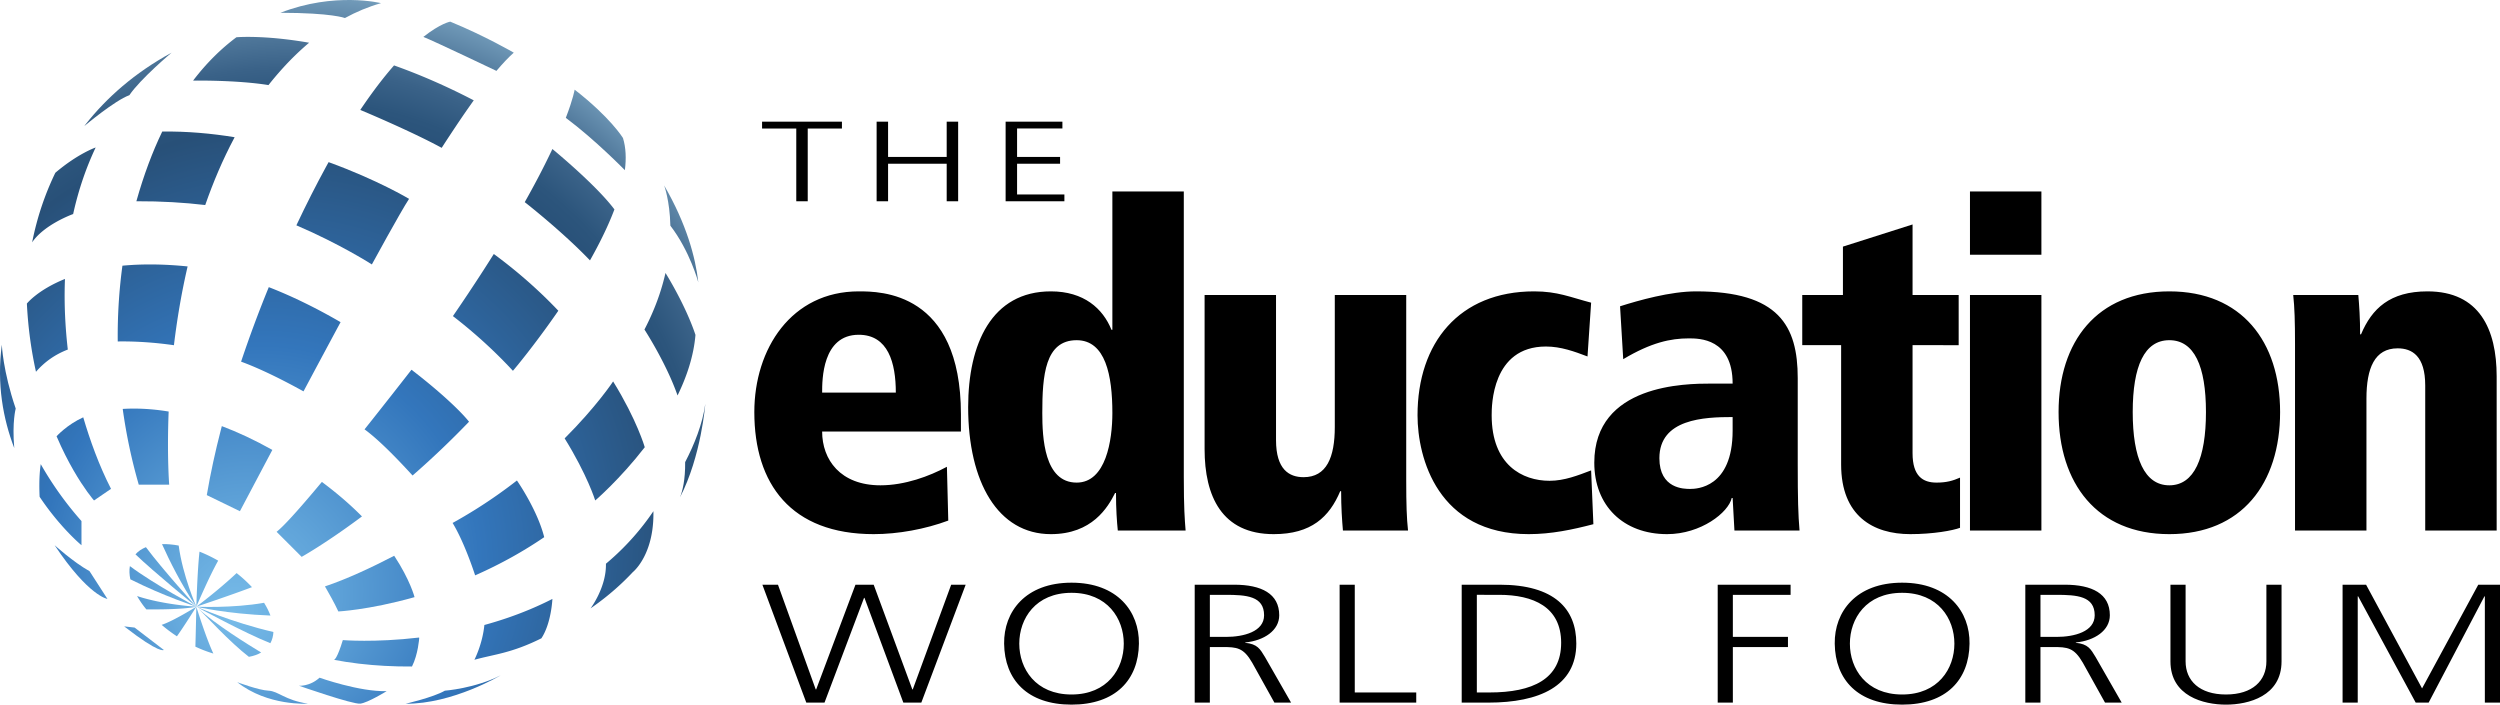
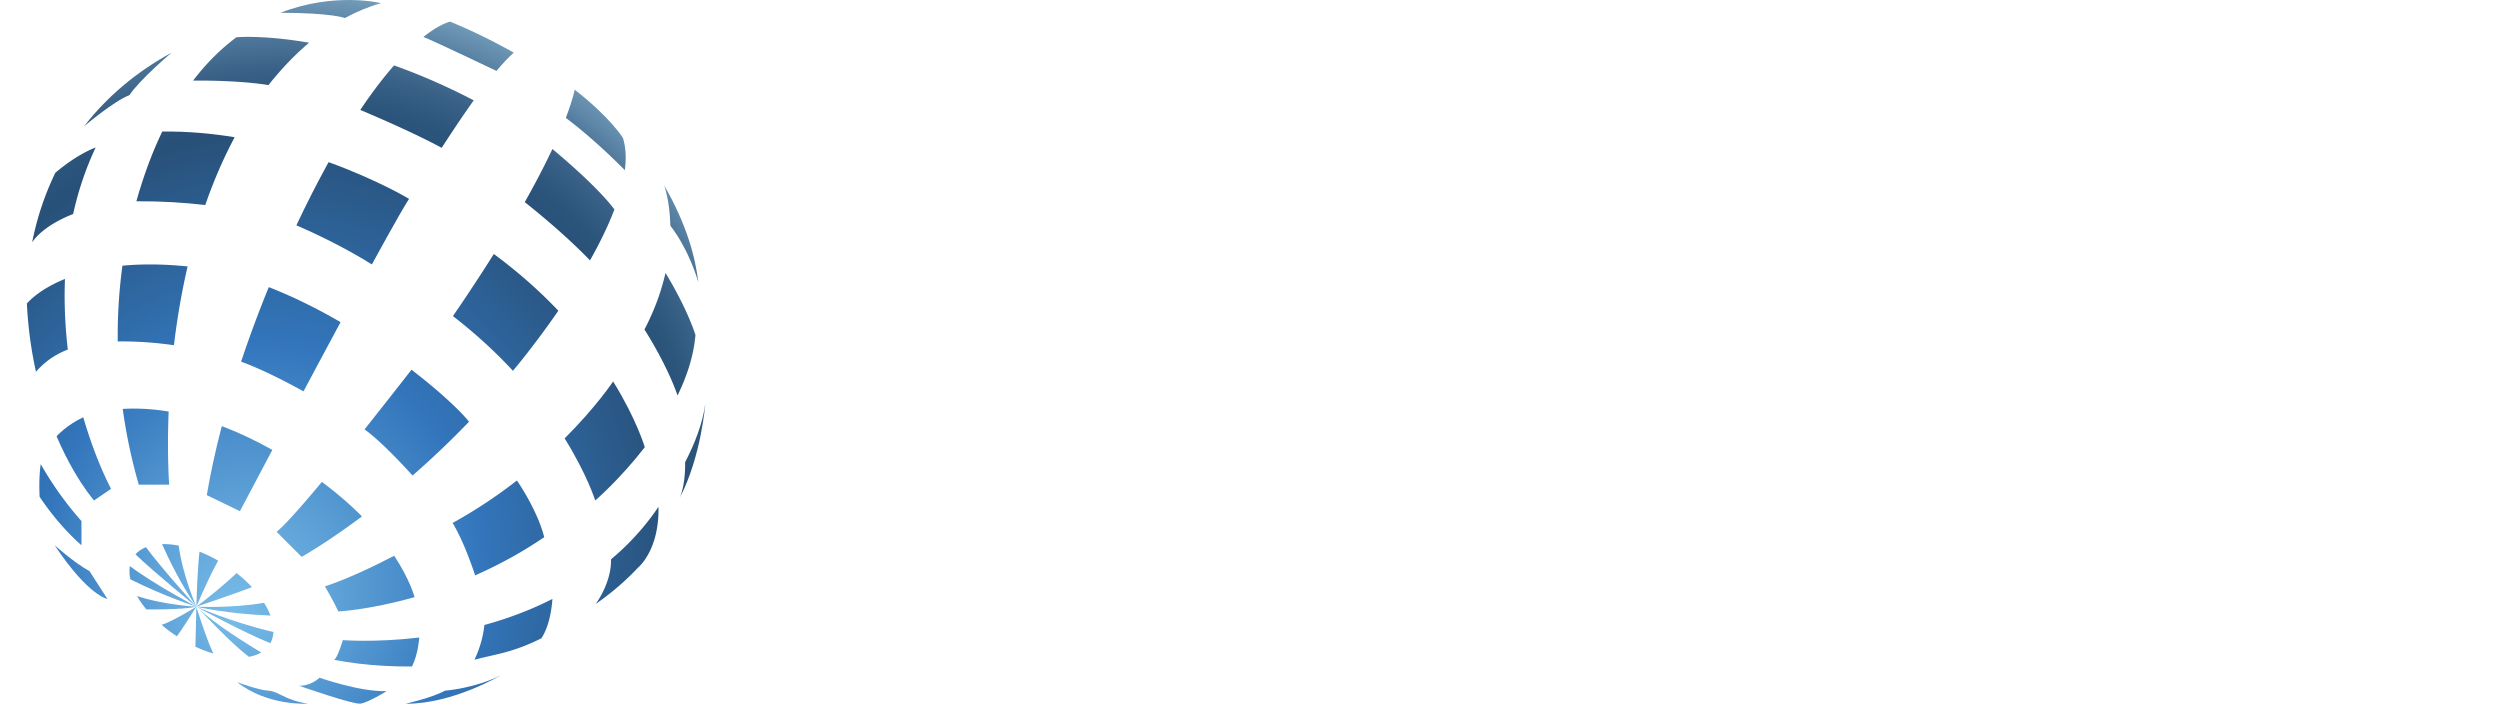
<svg xmlns="http://www.w3.org/2000/svg" width="848.263" height="239.084" xml:space="preserve">
-   <path d="M326.049 146.416h-47.093c0 9.511 6.136 18.254 19.788 18.254 8.283 0 16.566-3.067 22.549-6.289l.461 18.254c-7.823 2.914-17.027 4.602-25.311 4.602-28.072 0-40.496-17.027-40.496-41.417 0-21.476 12.578-40.957 35.434-40.957 7.21 0 34.668 0 34.668 41.724v5.829zm-22.09-13.193c0-10.124-2.607-19.635-12.578-19.635-12.425 0-12.425 15.34-12.425 19.635h25.003zm97.713 28.839c0 10.124.307 14.266.613 17.948h-23.01c-.307-3.068-.613-7.211-.613-12.732h-.307c-2.455 4.908-7.824 13.959-21.783 13.959-17.947 0-28.07-17.64-28.07-43.104 0-21.476 7.977-39.27 28.07-39.27 11.199 0 17.641 5.829 20.556 13.038h.307v-46.94h24.237v97.101zm-36.356 1.688c9.971 0 12.118-14.42 12.118-23.623 0-12.732-2.301-24.697-12.118-24.697-10.738 0-11.658 11.965-11.658 24.697 0 8.283.613 23.623 11.658 23.623zm111.825-.461c0 7.67.153 12.579.613 16.721h-22.089c-.307-3.529-.613-7.977-.613-13.346h-.308c-3.681 8.744-9.816 14.572-22.549 14.572-17.641 0-23.469-12.885-23.469-28.838v-52.309h24.236v49.24c0 9.971 4.448 12.579 9.357 12.579 7.822 0 10.584-6.75 10.584-17.027v-44.792h24.236v63.2zm63.505 14.572c-7.056 1.842-14.266 3.375-21.936 3.375-30.832 0-37.735-25.771-37.735-40.343 0-24.543 14.112-42.03 39.577-42.03 7.977 0 12.271 1.994 19.327 3.835l-1.228 18.254c-4.447-1.688-9.05-3.375-14.111-3.375-18.408 0-18.408 20.249-18.408 23.316 0 16.874 10.432 22.242 19.635 22.242 5.062 0 9.664-1.841 14.112-3.527l.767 18.253zm9.049-73.937c6.289-1.994 17.027-5.062 25.771-5.062 28.072 0 34.515 11.658 34.515 29.452v29.146c0 11.811.153 17.18.613 22.549h-22.089l-.613-11.045h-.308c-1.073 4.908-10.431 12.271-21.936 12.271-14.879 0-24.697-9.664-24.697-24.237 0-26.69 31.141-26.844 39.577-26.844h7.363c0-15.34-11.352-15.34-14.88-15.34-6.136 0-12.731 1.38-22.242 7.056l-1.074-17.946zm38.197 37.582c-9.664 0-24.851.614-24.851 13.959 0 10.431 8.437 10.431 10.431 10.431 2.147 0 14.42-.307 14.42-19.788v-4.602zm23.62-41.417h13.806V83.676l23.623-7.517v23.93h15.646v17.027H648.94v36.662c0 7.823 3.528 9.971 8.13 9.971 3.375 0 5.522-.614 7.977-1.688v17.028c-2.454.92-9.05 2.146-16.873 2.146-12.579 0-23.47-6.137-23.47-23.623v-40.497h-13.192v-17.026zm56.91-35.128h24.236v21.476h-24.236V64.961zm0 35.128h24.236v79.92h-24.236v-79.92zm67.646-1.226c24.544 0 37.583 17.026 37.583 40.957 0 24.236-13.039 41.417-37.583 41.417-24.543 0-37.582-17.18-37.582-41.417 0-23.931 13.039-40.957 37.582-40.957zm0 65.806c8.438 0 12.426-9.204 12.426-24.85s-3.988-24.391-12.426-24.391c-8.437 0-12.425 8.744-12.425 24.391.001 15.646 3.989 24.85 12.425 24.85zm86.822-33.9c0-9.971-4.448-12.578-9.357-12.578-7.823 0-10.584 6.749-10.584 17.026v44.792h-24.237v-63.2c0-7.67-.153-12.579-.613-16.721h22.089c.307 3.528.614 7.977.614 13.346h.307c3.682-8.743 9.817-14.572 22.549-14.572 17.641 0 23.47 12.885 23.47 28.838v52.309H822.89v-49.24zm-552.71-87.17h-11.605v-2.322h27.098v2.322h-11.605v24.698h-3.887V43.599zm27.263-2.322h3.887v11.962h19.887V41.277h3.887v27.021h-3.887V55.561H301.33v12.736h-3.887v-27.02zm43.769 0h19.267v2.322H345.1v9.64h14.59v2.322H345.1v10.414h16.055v2.322h-19.942v-27.02zm-28.599 197.119h-6.108l-13.185-35.533h-.149l-13.409 35.533h-6.183l-14.899-40.004h5.289l12.813 35.533h.149l13.334-35.533h6.183l13.11 35.533h.149l13.036-35.533h4.917l-15.047 40.004zm50.959-40.691c15.645 0 23.02 9.857 22.87 20.689-.149 12.264-7.896 20.689-22.87 20.689-14.973 0-22.72-8.426-22.869-20.689-.148-10.832 7.227-20.689 22.869-20.689zm-17.728 20.69c0 8.482 5.512 17.25 17.729 17.25s17.73-8.768 17.73-17.25-5.514-17.252-17.73-17.252-17.729 8.769-17.729 17.252zm59.524-20.002h13.409c9.237 0 15.271 3.037 15.271 10.373 0 5.158-5.141 8.598-11.547 9.227v.115c4.172.4 5.065 2.121 6.704 4.814l8.864 15.475h-5.66l-7.524-13.525c-2.979-5.158-5.215-5.33-10.132-5.33h-4.246v18.855h-5.14v-40.004zm5.14 17.709h5.438c6.034 0 12.962-1.777 12.962-7.336 0-6.533-6.033-6.936-13.111-6.936h-5.289v14.272zm44.031-17.709h5.14v36.564h20.858v3.439h-25.998v-40.003zm41.42 0h12.888c18.624 0 25.999 8.252 25.999 19.943 0 14.5-12.59 20.061-29.798 20.061h-9.089v-40.004zm5.141 36.564h4.246c14.75 0 24.359-4.584 24.359-16.85 0-12.207-9.461-16.277-21.082-16.277H501.1v33.127zm81.726-36.564h24.731v3.438h-19.592v14.271h18.698v3.439h-18.698v18.855h-5.14v-40.003zm62.577-.688c15.644 0 23.018 9.857 22.869 20.689-.149 12.264-7.896 20.689-22.869 20.689-14.974 0-22.721-8.426-22.87-20.689-.148-10.832 7.226-20.689 22.87-20.689zm-17.729 20.69c0 8.482 5.512 17.25 17.729 17.25 12.217 0 17.729-8.768 17.729-17.25s-5.512-17.252-17.729-17.252c-12.217 0-17.729 8.769-17.729 17.252zm59.525-20.002h13.408c9.237 0 15.271 3.037 15.271 10.373 0 5.158-5.14 8.598-11.547 9.227v.115c4.172.4 5.066 2.121 6.705 4.814l8.864 15.475h-5.661l-7.524-13.525c-2.979-5.158-5.214-5.33-10.131-5.33h-4.246v18.855h-5.14v-40.004zm5.14 17.709h5.438c6.033 0 12.962-1.777 12.962-7.336 0-6.533-6.034-6.936-13.111-6.936h-5.289v14.272zm81.798 8.31c0 11.807-11.248 14.672-18.847 14.672s-18.847-2.865-18.847-14.672v-26.02h5.14v26.02c0 6.533 4.693 11.232 13.707 11.232s13.707-4.699 13.707-11.232v-26.02h5.14v26.02zm20.714-26.019h7.971l18.996 35.189 19.07-35.189h7.375v40.004h-5.141v-36.049h-.148l-18.922 36.049h-4.395l-19.518-36.049h-.148v36.049h-5.141v-40.004z" />
  <radialGradient id="a" cx="65.362" cy="171.86" r="175.553" fx="42.508" fy="210.543" gradientTransform="matrix(.971 0 0 .984 37.521 1.758)" gradientUnits="userSpaceOnUse">
    <stop offset="0" stop-color="#78bce9" />
    <stop offset=".163" stop-color="#61a5da" />
    <stop offset=".436" stop-color="#3376bc" />
    <stop offset=".785" stop-color="#285078" />
    <stop offset=".831" stop-color="#2c557c" />
    <stop offset=".882" stop-color="#3a6288" />
    <stop offset=".936" stop-color="#50789b" />
    <stop offset=".991" stop-color="#6e97b6" />
    <stop offset="1" stop-color="#749dbb" />
  </radialGradient>
  <path fill="url(#a)" d="M91.096 28.869h.002a108.27 108.27 0 0 1 5.016-5.911c2.626-2.875 5.553-5.751 8.771-8.461-15.488-2.702-24.663-1.85-24.674-1.849h-.001c-5.026 3.745-10.004 8.553-14.689 14.701.009 0 14.727-.238 25.575 1.52z" />
  <radialGradient id="b" cx="65.369" cy="171.863" r="175.573" fx="42.511" fy="210.55" gradientTransform="matrix(.971 0 0 .984 37.521 1.758)" gradientUnits="userSpaceOnUse">
    <stop offset="0" stop-color="#78bce9" />
    <stop offset=".163" stop-color="#61a5da" />
    <stop offset=".436" stop-color="#3376bc" />
    <stop offset=".785" stop-color="#285078" />
    <stop offset=".831" stop-color="#2c557c" />
    <stop offset=".882" stop-color="#3a6288" />
    <stop offset=".936" stop-color="#50789b" />
    <stop offset=".991" stop-color="#6e97b6" />
    <stop offset="1" stop-color="#749dbb" />
  </radialGradient>
  <path fill="url(#b)" d="M23.006 118.608a168.919 168.919 0 0 1-.658-7c-.435-5.977-.517-11.628-.303-16.964-9.321 3.78-12.923 8.36-12.923 8.36.417 8.494 1.547 16.209 3.086 23.144 2.995-3.426 6.507-5.883 10.798-7.54z" />
  <radialGradient id="c" cx="65.361" cy="171.863" r="175.56" fx="42.506" fy="210.547" gradientTransform="matrix(.971 0 0 .984 37.521 1.758)" gradientUnits="userSpaceOnUse">
    <stop offset="0" stop-color="#78bce9" />
    <stop offset=".163" stop-color="#61a5da" />
    <stop offset=".436" stop-color="#3376bc" />
    <stop offset=".785" stop-color="#285078" />
    <stop offset=".831" stop-color="#2c557c" />
    <stop offset=".882" stop-color="#3a6288" />
    <stop offset=".936" stop-color="#50789b" />
    <stop offset=".991" stop-color="#6e97b6" />
    <stop offset="1" stop-color="#749dbb" />
  </radialGradient>
  <path fill="url(#c)" d="M15.243 77.815c4.405-3.346 9.575-5.189 9.575-5.189h.002c1.9-8.648 4.597-16.145 7.64-22.584 0 0-5.995 2.048-13.684 8.58a96.348 96.348 0 0 0-6.46 17.488 100.541 100.541 0 0 0-1.411 6.114c1.124-1.673 2.678-3.146 4.338-4.409z" />
  <radialGradient id="d" cx="65.36" cy="171.863" r="175.562" fx="42.504" fy="210.548" gradientTransform="matrix(.971 0 0 .984 37.521 1.758)" gradientUnits="userSpaceOnUse">
    <stop offset="0" stop-color="#78bce9" />
    <stop offset=".163" stop-color="#61a5da" />
    <stop offset=".436" stop-color="#3376bc" />
    <stop offset=".785" stop-color="#285078" />
    <stop offset=".831" stop-color="#2c557c" />
    <stop offset=".882" stop-color="#3a6288" />
    <stop offset=".936" stop-color="#50789b" />
    <stop offset=".991" stop-color="#6e97b6" />
    <stop offset="1" stop-color="#749dbb" />
  </radialGradient>
  <path fill="url(#d)" d="M27.647 184.999V176.8a114.415 114.415 0 0 1-13.824-19.317 36.552 36.552 0 0 0-.283 2.43c-.26 3.019-.218 6.162-.096 8.66a91.322 91.322 0 0 0 5.241 7.073c4.96 6.057 8.962 9.353 8.962 9.353z" />
  <radialGradient id="e" cx="65.356" cy="171.863" r="175.556" fx="42.501" fy="210.547" gradientTransform="matrix(.971 0 0 .984 37.521 1.758)" gradientUnits="userSpaceOnUse">
    <stop offset="0" stop-color="#78bce9" />
    <stop offset=".163" stop-color="#61a5da" />
    <stop offset=".436" stop-color="#3376bc" />
    <stop offset=".785" stop-color="#285078" />
    <stop offset=".831" stop-color="#2c557c" />
    <stop offset=".882" stop-color="#3a6288" />
    <stop offset=".936" stop-color="#50789b" />
    <stop offset=".991" stop-color="#6e97b6" />
    <stop offset="1" stop-color="#749dbb" />
  </radialGradient>
-   <path fill="url(#e)" d="M4.836 152.033c-.762-8.885.494-13.398.494-13.398-4.356-12.763-4.71-21.66-4.71-21.66-1.767 13.344.433 25.166 4.216 35.058z" />
  <radialGradient id="f" cx="65.363" cy="171.864" r="175.565" fx="42.507" fy="210.549" gradientTransform="matrix(.971 0 0 .984 37.521 1.758)" gradientUnits="userSpaceOnUse">
    <stop offset="0" stop-color="#78bce9" />
    <stop offset=".163" stop-color="#61a5da" />
    <stop offset=".436" stop-color="#3376bc" />
    <stop offset=".785" stop-color="#285078" />
    <stop offset=".831" stop-color="#2c557c" />
    <stop offset=".882" stop-color="#3a6288" />
    <stop offset=".936" stop-color="#50789b" />
    <stop offset=".991" stop-color="#6e97b6" />
    <stop offset="1" stop-color="#749dbb" />
  </radialGradient>
  <path fill="url(#f)" d="M18.537 184.999c11.54 17.31 17.917 18.221 17.917 18.221l-6.073-9.414c-5.466-3.036-11.844-8.807-11.844-8.807z" />
  <radialGradient id="g" cx="65.361" cy="171.858" r="175.554" fx="42.507" fy="210.541" gradientTransform="matrix(.971 0 0 .984 37.521 1.758)" gradientUnits="userSpaceOnUse">
    <stop offset="0" stop-color="#78bce9" />
    <stop offset=".163" stop-color="#61a5da" />
    <stop offset=".436" stop-color="#3376bc" />
    <stop offset=".785" stop-color="#285078" />
    <stop offset=".831" stop-color="#2c557c" />
    <stop offset=".882" stop-color="#3a6288" />
    <stop offset=".936" stop-color="#50789b" />
    <stop offset=".991" stop-color="#6e97b6" />
    <stop offset="1" stop-color="#749dbb" />
  </radialGradient>
  <path fill="url(#g)" d="M168.44 24.051c2.065-2.443 4.05-4.559 5.887-6.18 0 0-9.718-5.669-21.562-10.528 0 0-3.271.554-9.113 5.176 3.845 1.53 24.787 11.531 24.788 11.532z" />
  <radialGradient id="h" cx="65.364" cy="171.869" r="175.562" fx="42.508" fy="210.554" gradientTransform="matrix(.971 0 0 .984 37.521 1.758)" gradientUnits="userSpaceOnUse">
    <stop offset="0" stop-color="#78bce9" />
    <stop offset=".163" stop-color="#61a5da" />
    <stop offset=".436" stop-color="#3376bc" />
    <stop offset=".785" stop-color="#285078" />
    <stop offset=".831" stop-color="#2c557c" />
    <stop offset=".882" stop-color="#3a6288" />
    <stop offset=".936" stop-color="#50789b" />
    <stop offset=".991" stop-color="#6e97b6" />
    <stop offset="1" stop-color="#749dbb" />
  </radialGradient>
  <path fill="url(#h)" d="M212.021 57.748c.506-3.979.361-7.677-.644-10.926 0 0-4.252-6.985-16.399-16.399 0 0-.463 2.983-2.993 9.566 9.994 7.435 20.021 17.743 20.036 17.759z" />
  <radialGradient id="i" cx="65.361" cy="171.866" r="175.561" fx="42.505" fy="210.551" gradientTransform="matrix(.971 0 0 .984 37.521 1.758)" gradientUnits="userSpaceOnUse">
    <stop offset="0" stop-color="#78bce9" />
    <stop offset=".163" stop-color="#61a5da" />
    <stop offset=".436" stop-color="#3376bc" />
    <stop offset=".785" stop-color="#285078" />
    <stop offset=".831" stop-color="#2c557c" />
    <stop offset=".882" stop-color="#3a6288" />
    <stop offset=".936" stop-color="#50789b" />
    <stop offset=".991" stop-color="#6e97b6" />
    <stop offset="1" stop-color="#749dbb" />
  </radialGradient>
  <path fill="url(#i)" d="M164.35 212.062c-.629 6.505-3.385 11.809-3.385 11.809 6.669-1.875 12.481-2.179 22.734-7.288v.001-.001c3.399-5.162 3.732-13.362 3.732-13.362v-.002c-4.853 2.481-9.788 4.539-14.685 6.24a131.886 131.886 0 0 1-8.396 2.603z" />
  <radialGradient id="j" cx="65.361" cy="171.862" r="175.56" fx="42.506" fy="210.547" gradientTransform="matrix(.971 0 0 .984 37.521 1.758)" gradientUnits="userSpaceOnUse">
    <stop offset="0" stop-color="#78bce9" />
    <stop offset=".163" stop-color="#61a5da" />
    <stop offset=".436" stop-color="#3376bc" />
    <stop offset=".785" stop-color="#285078" />
    <stop offset=".831" stop-color="#2c557c" />
    <stop offset=".882" stop-color="#3a6288" />
    <stop offset=".936" stop-color="#50789b" />
    <stop offset=".991" stop-color="#6e97b6" />
    <stop offset="1" stop-color="#749dbb" />
  </radialGradient>
  <path fill="url(#j)" d="M108.427 229.944c-3.34 3.037-6.984 2.732-6.984 2.732s18.222 6.378 20.803 6.074c2.581-.303 8.959-4.251 8.959-4.251-9.112.305-22.778-4.555-22.778-4.555z" />
  <radialGradient id="k" cx="65.362" cy="171.865" r="175.55" fx="42.508" fy="210.547" gradientTransform="matrix(.971 0 0 .984 37.521 1.758)" gradientUnits="userSpaceOnUse">
    <stop offset="0" stop-color="#78bce9" />
    <stop offset=".163" stop-color="#61a5da" />
    <stop offset=".436" stop-color="#3376bc" />
    <stop offset=".785" stop-color="#285078" />
    <stop offset=".831" stop-color="#2c557c" />
    <stop offset=".882" stop-color="#3a6288" />
    <stop offset=".936" stop-color="#50789b" />
    <stop offset=".991" stop-color="#6e97b6" />
    <stop offset="1" stop-color="#749dbb" />
  </radialGradient>
  <path fill="url(#k)" d="M80.489 231.463c10.324 8.199 23.99 7.299 23.99 7.299-7.896-1.204-10.021-4.262-13.361-4.409-3.341-.146-10.629-2.89-10.629-2.89z" />
  <radialGradient id="l" cx="65.362" cy="171.864" r="175.559" fx="42.507" fy="210.548" gradientTransform="matrix(.971 0 0 .984 37.521 1.758)" gradientUnits="userSpaceOnUse">
    <stop offset="0" stop-color="#78bce9" />
    <stop offset=".163" stop-color="#61a5da" />
    <stop offset=".436" stop-color="#3376bc" />
    <stop offset=".785" stop-color="#285078" />
    <stop offset=".831" stop-color="#2c557c" />
    <stop offset=".882" stop-color="#3a6288" />
    <stop offset=".936" stop-color="#50789b" />
    <stop offset=".991" stop-color="#6e97b6" />
    <stop offset="1" stop-color="#749dbb" />
  </radialGradient>
  <path fill="url(#l)" d="M137.581 238.791c16.154.077 32.292-9.656 32.292-9.656-8.705 4.454-18.93 5.218-18.93 5.218-3.947 2.284-13.362 4.438-13.362 4.438z" />
  <radialGradient id="m" cx="65.358" cy="171.858" r="175.563" fx="42.502" fy="210.543" gradientTransform="matrix(.971 0 0 .984 37.521 1.758)" gradientUnits="userSpaceOnUse">
    <stop offset="0" stop-color="#78bce9" />
    <stop offset=".163" stop-color="#61a5da" />
    <stop offset=".436" stop-color="#3376bc" />
    <stop offset=".785" stop-color="#285078" />
    <stop offset=".831" stop-color="#2c557c" />
    <stop offset=".882" stop-color="#3a6288" />
    <stop offset=".936" stop-color="#50789b" />
    <stop offset=".991" stop-color="#6e97b6" />
    <stop offset="1" stop-color="#749dbb" />
  </radialGradient>
-   <path fill="url(#m)" d="M42.124 212.532c12.248 9.517 13.463 7.998 13.463 7.998l-9.921-7.593-3.542-.405z" />
  <radialGradient id="n" cx="65.268" cy="171.935" r="175.233" fx="42.455" fy="210.548" gradientTransform="matrix(.971 0 0 .984 37.521 1.758)" gradientUnits="userSpaceOnUse">
    <stop offset="0" stop-color="#78bce9" />
    <stop offset=".163" stop-color="#61a5da" />
    <stop offset=".436" stop-color="#3376bc" />
    <stop offset=".785" stop-color="#285078" />
    <stop offset=".831" stop-color="#2c557c" />
    <stop offset=".882" stop-color="#3a6288" />
    <stop offset=".936" stop-color="#50789b" />
    <stop offset=".991" stop-color="#6e97b6" />
    <stop offset="1" stop-color="#749dbb" />
  </radialGradient>
  <path fill="url(#n)" d="m58.984 215.786.076-.047-.012-.008-.064.055z" />
  <radialGradient id="o" cx="65.363" cy="171.861" r="175.562" fx="42.507" fy="210.546" gradientTransform="matrix(.971 0 0 .984 37.521 1.758)" gradientUnits="userSpaceOnUse">
    <stop offset="0" stop-color="#78bce9" />
    <stop offset=".163" stop-color="#61a5da" />
    <stop offset=".436" stop-color="#3376bc" />
    <stop offset=".785" stop-color="#285078" />
    <stop offset=".831" stop-color="#2c557c" />
    <stop offset=".882" stop-color="#3a6288" />
    <stop offset=".936" stop-color="#50789b" />
    <stop offset=".991" stop-color="#6e97b6" />
    <stop offset="1" stop-color="#749dbb" />
  </radialGradient>
  <path fill="url(#o)" d="M114.805 207.472s2.447-.126 6.671-.732c4.581-.658 11.256-1.882 19.183-4.127 0 0-1.457-5.77-6.906-14.038-7.483 3.88-16.03 7.903-23.502 10.395 0 0 1.021 1.735 2.173 3.843.836 1.528 1.742 3.253 2.381 4.659z" />
  <radialGradient id="p" cx="65.362" cy="171.862" r="175.559" fx="42.507" fy="210.546" gradientTransform="matrix(.971 0 0 .984 37.521 1.758)" gradientUnits="userSpaceOnUse">
    <stop offset="0" stop-color="#78bce9" />
    <stop offset=".163" stop-color="#61a5da" />
    <stop offset=".436" stop-color="#3376bc" />
    <stop offset=".785" stop-color="#285078" />
    <stop offset=".831" stop-color="#2c557c" />
    <stop offset=".882" stop-color="#3a6288" />
    <stop offset=".936" stop-color="#50789b" />
    <stop offset=".991" stop-color="#6e97b6" />
    <stop offset="1" stop-color="#749dbb" />
  </radialGradient>
  <path fill="url(#p)" d="m142.237 216.575-.028-.254c-15.132 1.776-25.886.868-25.886.868-.238.783-.46 1.471-.669 2.081-1.571 4.606-2.297 4.611-2.362 4.602 5.481 1.075 11.372 1.74 17.165 2.058 3.167.174 6.305.244 9.331.219 2.08-4.094 2.449-9.574 2.449-9.574z" />
  <radialGradient id="q" cx="65.365" cy="171.863" r="175.574" fx="42.507" fy="210.551" gradientTransform="matrix(.971 0 0 .984 37.521 1.758)" gradientUnits="userSpaceOnUse">
    <stop offset="0" stop-color="#78bce9" />
    <stop offset=".163" stop-color="#61a5da" />
    <stop offset=".436" stop-color="#3376bc" />
    <stop offset=".785" stop-color="#285078" />
    <stop offset=".831" stop-color="#2c557c" />
    <stop offset=".882" stop-color="#3a6288" />
    <stop offset=".936" stop-color="#50789b" />
    <stop offset=".991" stop-color="#6e97b6" />
    <stop offset="1" stop-color="#749dbb" />
  </radialGradient>
  <path fill="url(#q)" d="M57.408 164.449s-.778-9.812-.179-24.81c-6.156-1.014-11.378-1.145-15.588-.887a182.485 182.485 0 0 0 5.442 25.697h10.325z" />
  <radialGradient id="r" cx="65.363" cy="171.862" r="175.569" fx="42.507" fy="210.548" gradientTransform="matrix(.971 0 0 .984 37.521 1.758)" gradientUnits="userSpaceOnUse">
    <stop offset="0" stop-color="#78bce9" />
    <stop offset=".163" stop-color="#61a5da" />
    <stop offset=".436" stop-color="#3376bc" />
    <stop offset=".785" stop-color="#285078" />
    <stop offset=".831" stop-color="#2c557c" />
    <stop offset=".882" stop-color="#3a6288" />
    <stop offset=".936" stop-color="#50789b" />
    <stop offset=".991" stop-color="#6e97b6" />
    <stop offset="1" stop-color="#749dbb" />
  </radialGradient>
  <path fill="url(#r)" d="M19.193 148.029c3.904 9.14 7.991 15.472 10.444 18.867 1.39 1.925 2.262 2.918 2.262 2.918l1.732-1.186 4.038-2.762c-4.073-7.913-7.164-16.581-9.429-24.268-5.564 2.533-9.039 6.423-9.047 6.431z" />
  <radialGradient id="s" cx="65.362" cy="171.863" r="175.561" fx="42.507" fy="210.548" gradientTransform="matrix(.971 0 0 .984 37.521 1.758)" gradientUnits="userSpaceOnUse">
    <stop offset="0" stop-color="#78bce9" />
    <stop offset=".163" stop-color="#61a5da" />
    <stop offset=".436" stop-color="#3376bc" />
    <stop offset=".785" stop-color="#285078" />
    <stop offset=".831" stop-color="#2c557c" />
    <stop offset=".882" stop-color="#3a6288" />
    <stop offset=".936" stop-color="#50789b" />
    <stop offset=".991" stop-color="#6e97b6" />
    <stop offset="1" stop-color="#749dbb" />
  </radialGradient>
  <path fill="url(#s)" d="M90.622 156.027c.576-1.088 1.175-2.213 1.789-3.371-6.102-3.422-11.827-6.061-17.146-8.072-.108.413-.215.828-.321 1.242-1.858 7.202-3.503 14.648-4.78 22.166l11.237 5.467c-.001 0 3.693-7.005 9.221-17.432z" />
  <radialGradient id="t" cx="65.362" cy="171.864" r="175.557" fx="42.507" fy="210.548" gradientTransform="matrix(.971 0 0 .984 37.521 1.758)" gradientUnits="userSpaceOnUse">
    <stop offset="0" stop-color="#78bce9" />
    <stop offset=".163" stop-color="#61a5da" />
    <stop offset=".436" stop-color="#3376bc" />
    <stop offset=".785" stop-color="#285078" />
    <stop offset=".831" stop-color="#2c557c" />
    <stop offset=".882" stop-color="#3a6288" />
    <stop offset=".936" stop-color="#50789b" />
    <stop offset=".991" stop-color="#6e97b6" />
    <stop offset="1" stop-color="#749dbb" />
  </radialGradient>
  <path fill="url(#t)" d="M121.562 176.157c.414-.305.83-.614 1.254-.931-3.646-3.679-8.107-7.623-13.606-11.709a576.062 576.062 0 0 1-2.495 2.98c-5.796 6.874-10.514 12.109-12.864 13.946l8.504 8.503c-.001 0 7.646-4.248 19.207-12.789z" />
  <radialGradient id="u" cx="65.364" cy="171.864" r="175.563" fx="42.508" fy="210.549" gradientTransform="matrix(.971 0 0 .984 37.521 1.758)" gradientUnits="userSpaceOnUse">
    <stop offset="0" stop-color="#78bce9" />
    <stop offset=".163" stop-color="#61a5da" />
    <stop offset=".436" stop-color="#3376bc" />
    <stop offset=".785" stop-color="#285078" />
    <stop offset=".831" stop-color="#2c557c" />
    <stop offset=".882" stop-color="#3a6288" />
    <stop offset=".936" stop-color="#50789b" />
    <stop offset=".991" stop-color="#6e97b6" />
    <stop offset="1" stop-color="#749dbb" />
  </radialGradient>
  <path fill="url(#u)" d="M59.017 117.135a264.477 264.477 0 0 1 1.836-12.731c.776-4.573 1.704-9.26 2.805-14.003h-.003c-8.526-.867-15.852-.838-22.116-.249a175.146 175.146 0 0 0-1.168 11.385c-.31 4.43-.475 9.221-.421 14.323 6.001-.092 12.505.332 19.067 1.275z" />
  <radialGradient id="v" cx="65.361" cy="171.86" r="175.552" fx="42.507" fy="210.543" gradientTransform="matrix(.971 0 0 .984 37.521 1.758)" gradientUnits="userSpaceOnUse">
    <stop offset="0" stop-color="#78bce9" />
    <stop offset=".163" stop-color="#61a5da" />
    <stop offset=".436" stop-color="#3376bc" />
    <stop offset=".785" stop-color="#285078" />
    <stop offset=".831" stop-color="#2c557c" />
    <stop offset=".882" stop-color="#3a6288" />
    <stop offset=".936" stop-color="#50789b" />
    <stop offset=".991" stop-color="#6e97b6" />
    <stop offset="1" stop-color="#749dbb" />
  </radialGradient>
  <path fill="url(#v)" d="M79.605 46.56c-7.826-1.285-16.084-2.035-24.554-1.927-3.283 6.817-6.251 14.651-8.778 23.649 8.517-.031 16.293.451 23.364 1.286 2.688-7.727 5.928-15.388 9.84-22.746l.128-.262z" />
  <radialGradient id="w" cx="65.361" cy="171.862" r="175.557" fx="42.506" fy="210.546" gradientTransform="matrix(.971 0 0 .984 37.521 1.758)" gradientUnits="userSpaceOnUse">
    <stop offset="0" stop-color="#78bce9" />
    <stop offset=".163" stop-color="#61a5da" />
    <stop offset=".436" stop-color="#3376bc" />
    <stop offset=".785" stop-color="#285078" />
    <stop offset=".831" stop-color="#2c557c" />
    <stop offset=".882" stop-color="#3a6288" />
    <stop offset=".936" stop-color="#50789b" />
    <stop offset=".991" stop-color="#6e97b6" />
    <stop offset="1" stop-color="#749dbb" />
  </radialGradient>
  <path fill="url(#w)" d="M135.561 72.869c1.408-2.447 2.513-4.298 3.235-5.396 0 0-10.686-6.423-27.3-12.459-.297.538-.598 1.083-.897 1.633-3.213 5.876-6.564 12.451-10.038 19.805 14.999 6.43 25.611 13.273 25.613 13.275 3.741-6.842 7-12.709 9.387-16.858z" />
  <radialGradient id="x" cx="65.362" cy="171.862" r="175.565" fx="42.506" fy="210.548" gradientTransform="matrix(.971 0 0 .984 37.521 1.758)" gradientUnits="userSpaceOnUse">
    <stop offset="0" stop-color="#78bce9" />
    <stop offset=".163" stop-color="#61a5da" />
    <stop offset=".436" stop-color="#3376bc" />
    <stop offset=".785" stop-color="#285078" />
    <stop offset=".831" stop-color="#2c557c" />
    <stop offset=".882" stop-color="#3a6288" />
    <stop offset=".936" stop-color="#50789b" />
    <stop offset=".991" stop-color="#6e97b6" />
    <stop offset="1" stop-color="#749dbb" />
  </radialGradient>
  <path fill="url(#x)" d="M218.771 151.743c-.001-.004-2.65-9.245-10.735-22.318-.009.014-5.572 8.45-16.45 19.318 7.684 12.39 10.378 21.071 10.378 21.071s8.358-7.154 16.807-18.071z" />
  <radialGradient id="y" cx="65.359" cy="171.863" r="175.568" fx="42.502" fy="210.549" gradientTransform="matrix(.971 0 0 .984 37.521 1.758)" gradientUnits="userSpaceOnUse">
    <stop offset="0" stop-color="#78bce9" />
    <stop offset=".163" stop-color="#61a5da" />
    <stop offset=".436" stop-color="#3376bc" />
    <stop offset=".785" stop-color="#285078" />
    <stop offset=".831" stop-color="#2c557c" />
    <stop offset=".882" stop-color="#3a6288" />
    <stop offset=".936" stop-color="#50789b" />
    <stop offset=".991" stop-color="#6e97b6" />
    <stop offset="1" stop-color="#749dbb" />
  </radialGradient>
-   <path fill="url(#y)" d="M207.319 189.789c-.57.503-1.145.999-1.724 1.484v.002c.19 7.917-5.106 15.003-5.207 15.138.223-.155.438-.302.663-.46 5.512-3.873 10.014-7.929 13.678-11.845l.002.001s.89-.709 2.033-2.263c2.128-2.89 5.135-8.711 4.938-18.388a86.001 86.001 0 0 1-14.383 16.331z" />
+   <path fill="url(#y)" d="M207.319 189.789v.002c.19 7.917-5.106 15.003-5.207 15.138.223-.155.438-.302.663-.46 5.512-3.873 10.014-7.929 13.678-11.845l.002.001s.89-.709 2.033-2.263c2.128-2.89 5.135-8.711 4.938-18.388a86.001 86.001 0 0 1-14.383 16.331z" />
  <radialGradient id="z" cx="28.835" cy="26.016" r="0" fx="28.835" fy="26.016" gradientTransform="matrix(.971 0 0 .984 37.521 1.758)" gradientUnits="userSpaceOnUse">
    <stop offset="0" stop-color="#78bce9" />
    <stop offset=".163" stop-color="#61a5da" />
    <stop offset=".436" stop-color="#3376bc" />
    <stop offset=".785" stop-color="#285078" />
    <stop offset=".831" stop-color="#2c557c" />
    <stop offset=".882" stop-color="#3a6288" />
    <stop offset=".936" stop-color="#50789b" />
    <stop offset=".991" stop-color="#6e97b6" />
    <stop offset="1" stop-color="#749dbb" />
  </radialGradient>
  <path fill="url(#z)" d="M65.52 27.349v.001l.001-.001z" />
  <radialGradient id="A" cx="65.359" cy="171.863" r="175.568" fx="42.503" fy="210.549" gradientTransform="matrix(.971 0 0 .984 37.521 1.758)" gradientUnits="userSpaceOnUse">
    <stop offset="0" stop-color="#78bce9" />
    <stop offset=".163" stop-color="#61a5da" />
    <stop offset=".436" stop-color="#3376bc" />
    <stop offset=".785" stop-color="#285078" />
    <stop offset=".831" stop-color="#2c557c" />
    <stop offset=".882" stop-color="#3a6288" />
    <stop offset=".936" stop-color="#50789b" />
    <stop offset=".991" stop-color="#6e97b6" />
    <stop offset="1" stop-color="#749dbb" />
  </radialGradient>
  <path fill="url(#A)" d="M167.552 86.179a547.506 547.506 0 0 1-3.367 5.294 631.88 631.88 0 0 1-10.509 15.783c7.946 6.123 14.678 12.422 20.359 18.558l.292-.337s6.396-7.565 13.938-18.353c.39-.556.781-1.123 1.176-1.695-6.073-6.393-13.302-12.932-21.889-19.25z" />
  <radialGradient id="B" cx="167.727" cy="208.049" r=".004" fx="167.726" fy="208.05" gradientTransform="matrix(.971 0 0 .984 37.521 1.758)" gradientUnits="userSpaceOnUse">
    <stop offset="0" stop-color="#78bce9" />
    <stop offset=".163" stop-color="#61a5da" />
    <stop offset=".436" stop-color="#3376bc" />
    <stop offset=".785" stop-color="#285078" />
    <stop offset=".831" stop-color="#2c557c" />
    <stop offset=".882" stop-color="#3a6288" />
    <stop offset=".936" stop-color="#50789b" />
    <stop offset=".991" stop-color="#6e97b6" />
    <stop offset="1" stop-color="#749dbb" />
  </radialGradient>
  <path fill="url(#B)" d="m200.384 206.42.005-.007-.007.005z" />
  <radialGradient id="C" cx="-27.413" cy="81.798" r="0" fx="-27.413" fy="81.798" gradientTransform="matrix(.971 0 0 .984 37.521 1.758)" gradientUnits="userSpaceOnUse">
    <stop offset="0" stop-color="#78bce9" />
    <stop offset=".163" stop-color="#61a5da" />
    <stop offset=".436" stop-color="#3376bc" />
    <stop offset=".785" stop-color="#285078" />
    <stop offset=".831" stop-color="#2c557c" />
    <stop offset=".882" stop-color="#3a6288" />
    <stop offset=".936" stop-color="#50789b" />
    <stop offset=".991" stop-color="#6e97b6" />
    <stop offset="1" stop-color="#749dbb" />
  </radialGradient>
  <path fill="url(#C)" d="M10.904 82.223v.001z" />
  <radialGradient id="D" cx="65.362" cy="171.862" r="175.553" fx="42.508" fy="210.545" gradientTransform="matrix(.971 0 0 .984 37.521 1.758)" gradientUnits="userSpaceOnUse">
    <stop offset="0" stop-color="#78bce9" />
    <stop offset=".163" stop-color="#61a5da" />
    <stop offset=".436" stop-color="#3376bc" />
    <stop offset=".785" stop-color="#285078" />
    <stop offset=".831" stop-color="#2c557c" />
    <stop offset=".882" stop-color="#3a6288" />
    <stop offset=".936" stop-color="#50789b" />
    <stop offset=".991" stop-color="#6e97b6" />
    <stop offset="1" stop-color="#749dbb" />
  </radialGradient>
  <path fill="url(#D)" d="M104.537 129.871a6632.11 6632.11 0 0 1 11.022-20.563c-7.679-4.46-15.916-8.592-24.356-11.878a409.398 409.398 0 0 0-9.4 25.282c6.237 2.271 13.889 6.042 21.177 10.08l1.557-2.921z" />
  <radialGradient id="E" cx="65.363" cy="171.864" r="175.561" fx="42.508" fy="210.548" gradientTransform="matrix(.971 0 0 .984 37.521 1.758)" gradientUnits="userSpaceOnUse">
    <stop offset="0" stop-color="#78bce9" />
    <stop offset=".163" stop-color="#61a5da" />
    <stop offset=".436" stop-color="#3376bc" />
    <stop offset=".785" stop-color="#285078" />
    <stop offset=".831" stop-color="#2c557c" />
    <stop offset=".882" stop-color="#3a6288" />
    <stop offset=".936" stop-color="#50789b" />
    <stop offset=".991" stop-color="#6e97b6" />
    <stop offset="1" stop-color="#749dbb" />
  </radialGradient>
  <path fill="url(#E)" d="M139.618 125.452a2495.384 2495.384 0 0 1-13.403 17.056c-.84 1.058-1.683 2.117-2.525 3.175 4.705 3.424 10.845 9.687 16.297 15.66a301.247 301.247 0 0 0 19.156-18.252c-2.881-3.627-9.907-10.261-19.525-17.639z" />
  <radialGradient id="F" cx="65.36" cy="171.862" r="175.567" fx="42.504" fy="210.548" gradientTransform="matrix(.971 0 0 .984 37.521 1.758)" gradientUnits="userSpaceOnUse">
    <stop offset="0" stop-color="#78bce9" />
    <stop offset=".163" stop-color="#61a5da" />
    <stop offset=".436" stop-color="#3376bc" />
    <stop offset=".785" stop-color="#285078" />
    <stop offset=".831" stop-color="#2c557c" />
    <stop offset=".882" stop-color="#3a6288" />
    <stop offset=".936" stop-color="#50789b" />
    <stop offset=".991" stop-color="#6e97b6" />
    <stop offset="1" stop-color="#749dbb" />
  </radialGradient>
  <path fill="url(#F)" d="M169.252 167.597a164.294 164.294 0 0 1-15.683 9.843c2.722 4.471 5.508 11.319 7.651 17.781a150.17 150.17 0 0 0 12.556-6.242c3.61-2.014 7.25-4.241 10.877-6.713-.603-2.41-1.513-4.859-2.533-7.167-2.918-6.613-6.723-12.064-6.723-12.064v-.001a173.434 173.434 0 0 1-6.145 4.563z" />
  <radialGradient id="G" cx="65.362" cy="171.865" r="175.559" fx="42.506" fy="210.549" gradientTransform="matrix(.971 0 0 .984 37.521 1.758)" gradientUnits="userSpaceOnUse">
    <stop offset="0" stop-color="#78bce9" />
    <stop offset=".163" stop-color="#61a5da" />
    <stop offset=".436" stop-color="#3376bc" />
    <stop offset=".785" stop-color="#285078" />
    <stop offset=".831" stop-color="#2c557c" />
    <stop offset=".882" stop-color="#3a6288" />
    <stop offset=".936" stop-color="#50789b" />
    <stop offset=".991" stop-color="#6e97b6" />
    <stop offset="1" stop-color="#749dbb" />
  </radialGradient>
  <path fill="url(#G)" d="M149.867 50.166a542.68 542.68 0 0 1 4.86-7.4 331.157 331.157 0 0 1 6.021-8.72h-.001c-9.644-5.023-18.715-8.884-27.044-11.852a123.124 123.124 0 0 0-3.797 4.561c-2.398 3.023-4.957 6.515-7.661 10.546.034.012 17.04 7.1 27.622 12.865z" />
  <radialGradient id="H" cx="65.364" cy="171.863" r="175.56" fx="42.508" fy="210.547" gradientTransform="matrix(.971 0 0 .984 37.521 1.758)" gradientUnits="userSpaceOnUse">
    <stop offset="0" stop-color="#78bce9" />
    <stop offset=".163" stop-color="#61a5da" />
    <stop offset=".436" stop-color="#3376bc" />
    <stop offset=".785" stop-color="#285078" />
    <stop offset=".831" stop-color="#2c557c" />
    <stop offset=".882" stop-color="#3a6288" />
    <stop offset=".936" stop-color="#50789b" />
    <stop offset=".991" stop-color="#6e97b6" />
    <stop offset="1" stop-color="#749dbb" />
  </radialGradient>
  <path fill="url(#H)" d="M200.184 88.353c2.277-4.035 4.402-8.162 6.217-12.254a98.955 98.955 0 0 0 2.076-5.043c-6.238-8.363-21.045-20.496-21.045-20.496a251.81 251.81 0 0 1-5.029 10.057 328.128 328.128 0 0 1-4.351 7.972s12.66 9.869 22.132 19.764z" />
  <radialGradient id="I" cx="65.353" cy="171.862" r="175.576" fx="42.495" fy="210.55" gradientTransform="matrix(.971 0 0 .984 37.521 1.758)" gradientUnits="userSpaceOnUse">
    <stop offset="0" stop-color="#78bce9" />
    <stop offset=".163" stop-color="#61a5da" />
    <stop offset=".436" stop-color="#3376bc" />
    <stop offset=".785" stop-color="#285078" />
    <stop offset=".831" stop-color="#2c557c" />
    <stop offset=".882" stop-color="#3a6288" />
    <stop offset=".936" stop-color="#50789b" />
    <stop offset=".991" stop-color="#6e97b6" />
    <stop offset="1" stop-color="#749dbb" />
  </radialGradient>
  <path fill="url(#I)" d="m225.805 92.616-.001-.001a76.105 76.105 0 0 1-3.788 11.968 84.564 84.564 0 0 1-3.351 7.229s7.377 11.328 11.23 22.368c3.169-6.484 5.488-13.451 6.08-20.546-3.442-10.329-10.17-21.018-10.17-21.018z" />
  <radialGradient id="J" cx="65.373" cy="171.864" r="175.554" fx="42.518" fy="210.547" gradientTransform="matrix(.971 0 0 .984 37.521 1.758)" gradientUnits="userSpaceOnUse">
    <stop offset="0" stop-color="#78bce9" />
    <stop offset=".163" stop-color="#61a5da" />
    <stop offset=".436" stop-color="#3376bc" />
    <stop offset=".785" stop-color="#285078" />
    <stop offset=".831" stop-color="#2c557c" />
    <stop offset=".882" stop-color="#3a6288" />
    <stop offset=".936" stop-color="#50789b" />
    <stop offset=".991" stop-color="#6e97b6" />
    <stop offset="1" stop-color="#749dbb" />
  </radialGradient>
  <path fill="url(#J)" d="M227.464 76.576c6.605 8.607 9.42 19.003 9.476 19.214l.003.001c-.979-8.542-3.998-19.774-11.596-32.875 0 0 1.922 5.117 2.116 13.656l.001.004z" />
  <radialGradient id="K" cx="65.355" cy="171.863" r="175.574" fx="42.497" fy="210.55" gradientTransform="matrix(.971 0 0 .984 37.521 1.758)" gradientUnits="userSpaceOnUse">
    <stop offset="0" stop-color="#78bce9" />
    <stop offset=".163" stop-color="#61a5da" />
    <stop offset=".436" stop-color="#3376bc" />
    <stop offset=".785" stop-color="#285078" />
    <stop offset=".831" stop-color="#2c557c" />
    <stop offset=".882" stop-color="#3a6288" />
    <stop offset=".936" stop-color="#50789b" />
    <stop offset=".991" stop-color="#6e97b6" />
    <stop offset="1" stop-color="#749dbb" />
  </radialGradient>
  <path fill="url(#K)" d="M239.315 137.017c-.931 6.864-3.735 13.814-6.839 19.781.064 6.003-.881 9.777-1.76 11.969 7.252-13.99 8.599-31.75 8.599-31.75z" />
  <radialGradient id="L" cx="59.355" cy="2.621" r=".001" fx="59.355" fy="2.621" gradientTransform="matrix(.971 0 0 .984 37.521 1.758)" gradientUnits="userSpaceOnUse">
    <stop offset="0" stop-color="#78bce9" />
    <stop offset=".163" stop-color="#61a5da" />
    <stop offset=".436" stop-color="#3376bc" />
    <stop offset=".785" stop-color="#285078" />
    <stop offset=".831" stop-color="#2c557c" />
    <stop offset=".882" stop-color="#3a6288" />
    <stop offset=".936" stop-color="#50789b" />
    <stop offset=".991" stop-color="#6e97b6" />
    <stop offset="1" stop-color="#749dbb" />
  </radialGradient>
  <path fill="url(#L)" d="M95.155 4.335h.001v.003h-.001z" />
  <radialGradient id="M" cx="65.361" cy="171.86" r="175.554" fx="42.506" fy="210.543" gradientTransform="matrix(.971 0 0 .984 37.521 1.758)" gradientUnits="userSpaceOnUse">
    <stop offset="0" stop-color="#78bce9" />
    <stop offset=".163" stop-color="#61a5da" />
    <stop offset=".436" stop-color="#3376bc" />
    <stop offset=".785" stop-color="#285078" />
    <stop offset=".831" stop-color="#2c557c" />
    <stop offset=".882" stop-color="#3a6288" />
    <stop offset=".936" stop-color="#50789b" />
    <stop offset=".991" stop-color="#6e97b6" />
    <stop offset="1" stop-color="#749dbb" />
  </radialGradient>
  <path fill="url(#M)" d="M117.034 6.116c3.812-2.08 7.895-3.817 12.246-5.049 0 0-15.7-3.921-34.123 3.269 17.498.027 21.876 1.78 21.877 1.78z" />
  <radialGradient id="N" cx="65.362" cy="171.859" r="175.553" fx="42.507" fy="210.542" gradientTransform="matrix(.971 0 0 .984 37.521 1.758)" gradientUnits="userSpaceOnUse">
    <stop offset="0" stop-color="#78bce9" />
    <stop offset=".163" stop-color="#61a5da" />
    <stop offset=".436" stop-color="#3376bc" />
    <stop offset=".785" stop-color="#285078" />
    <stop offset=".831" stop-color="#2c557c" />
    <stop offset=".882" stop-color="#3a6288" />
    <stop offset=".936" stop-color="#50789b" />
    <stop offset=".991" stop-color="#6e97b6" />
    <stop offset="1" stop-color="#749dbb" />
  </radialGradient>
  <path fill="url(#N)" d="M43.894 32.296c3.721-5.517 14.324-14.425 14.324-14.425-12.66 6.908-22.071 15.345-29.068 24.191l-.065.079.007-.005c-.165.209-.319.419-.481.627 0 .001 10.348-8.696 15.283-10.467z" />
  <radialGradient id="O" cx="65.361" cy="171.863" r="175.559" fx="42.506" fy="210.547" gradientTransform="matrix(.971 0 0 .984 37.521 1.758)" gradientUnits="userSpaceOnUse">
    <stop offset="0" stop-color="#78bce9" />
    <stop offset=".163" stop-color="#61a5da" />
    <stop offset=".436" stop-color="#3376bc" />
    <stop offset=".785" stop-color="#285078" />
    <stop offset=".831" stop-color="#2c557c" />
    <stop offset=".882" stop-color="#3a6288" />
    <stop offset=".936" stop-color="#50789b" />
    <stop offset=".991" stop-color="#6e97b6" />
    <stop offset="1" stop-color="#749dbb" />
  </radialGradient>
  <path fill="url(#O)" d="M54.973 184.624c2.442 5.435 6.57 13.859 11.647 21.228 0 0-4.65-10.574-5.99-20.741-1.997-.375-3.897-.536-5.657-.487z" />
  <radialGradient id="P" cx="65.36" cy="171.864" r="175.554" fx="42.506" fy="210.547" gradientTransform="matrix(.971 0 0 .984 37.521 1.758)" gradientUnits="userSpaceOnUse">
    <stop offset="0" stop-color="#78bce9" />
    <stop offset=".163" stop-color="#61a5da" />
    <stop offset=".436" stop-color="#3376bc" />
    <stop offset=".785" stop-color="#285078" />
    <stop offset=".831" stop-color="#2c557c" />
    <stop offset=".882" stop-color="#3a6288" />
    <stop offset=".936" stop-color="#50789b" />
    <stop offset=".991" stop-color="#6e97b6" />
    <stop offset="1" stop-color="#749dbb" />
  </radialGradient>
  <path fill="url(#P)" d="M45.967 188.089c6.038 5.845 20.653 17.763 20.653 17.763s-11.395-12.521-17.108-20.194c-1.42.571-2.619 1.381-3.545 2.431z" />
  <radialGradient id="Q" cx="65.361" cy="171.864" r="175.557" fx="42.506" fy="210.548" gradientTransform="matrix(.971 0 0 .984 37.521 1.758)" gradientUnits="userSpaceOnUse">
    <stop offset="0" stop-color="#78bce9" />
    <stop offset=".163" stop-color="#61a5da" />
    <stop offset=".436" stop-color="#3376bc" />
    <stop offset=".785" stop-color="#285078" />
    <stop offset=".831" stop-color="#2c557c" />
    <stop offset=".882" stop-color="#3a6288" />
    <stop offset=".936" stop-color="#50789b" />
    <stop offset=".991" stop-color="#6e97b6" />
    <stop offset="1" stop-color="#749dbb" />
  </radialGradient>
  <path fill="url(#Q)" d="M44.23 196.559c11.482 5.785 22.39 9.293 22.39 9.293s-14.104-7.443-22.552-13.767c-.245 1.387-.184 2.893.162 4.474z" />
  <radialGradient id="R" cx="65.362" cy="171.862" r="175.559" fx="42.507" fy="210.546" gradientTransform="matrix(.971 0 0 .984 37.521 1.758)" gradientUnits="userSpaceOnUse">
    <stop offset="0" stop-color="#78bce9" />
    <stop offset=".163" stop-color="#61a5da" />
    <stop offset=".436" stop-color="#3376bc" />
    <stop offset=".785" stop-color="#285078" />
    <stop offset=".831" stop-color="#2c557c" />
    <stop offset=".882" stop-color="#3a6288" />
    <stop offset=".936" stop-color="#50789b" />
    <stop offset=".991" stop-color="#6e97b6" />
    <stop offset="1" stop-color="#749dbb" />
  </radialGradient>
  <path fill="url(#R)" d="M89.601 204.53c-10.777 1.908-22.98 1.321-22.98 1.321s10.006 2.432 25.149 3.01c-.529-1.416-1.256-2.869-2.169-4.331z" />
  <radialGradient id="S" cx="65.365" cy="171.864" r="175.562" fx="42.51" fy="210.549" gradientTransform="matrix(.971 0 0 .984 37.521 1.758)" gradientUnits="userSpaceOnUse">
    <stop offset="0" stop-color="#78bce9" />
    <stop offset=".163" stop-color="#61a5da" />
    <stop offset=".436" stop-color="#3376bc" />
    <stop offset=".785" stop-color="#285078" />
    <stop offset=".831" stop-color="#2c557c" />
    <stop offset=".882" stop-color="#3a6288" />
    <stop offset=".936" stop-color="#50789b" />
    <stop offset=".991" stop-color="#6e97b6" />
    <stop offset="1" stop-color="#749dbb" />
  </radialGradient>
  <path fill="url(#S)" d="M67.697 187.179c-.744 6.601-1.077 18.673-1.077 18.673s4.303-10.145 7.414-15.612a48.184 48.184 0 0 0-6.337-3.061z" />
  <radialGradient id="T" cx="65.364" cy="171.86" r="175.568" fx="42.507" fy="210.546" gradientTransform="matrix(.971 0 0 .984 37.521 1.758)" gradientUnits="userSpaceOnUse">
    <stop offset="0" stop-color="#78bce9" />
    <stop offset=".163" stop-color="#61a5da" />
    <stop offset=".436" stop-color="#3376bc" />
    <stop offset=".785" stop-color="#285078" />
    <stop offset=".831" stop-color="#2c557c" />
    <stop offset=".882" stop-color="#3a6288" />
    <stop offset=".936" stop-color="#50789b" />
    <stop offset=".991" stop-color="#6e97b6" />
    <stop offset="1" stop-color="#749dbb" />
  </radialGradient>
  <path fill="url(#T)" d="M80.282 194.454c-6.338 5.966-13.662 11.397-13.662 11.397s11.365-3.771 18.875-6.625a46.03 46.03 0 0 0-5.213-4.772z" />
  <radialGradient id="U" cx="65.362" cy="171.859" r="175.57" fx="42.506" fy="210.546" gradientTransform="matrix(.971 0 0 .984 37.521 1.758)" gradientUnits="userSpaceOnUse">
    <stop offset="0" stop-color="#78bce9" />
    <stop offset=".163" stop-color="#61a5da" />
    <stop offset=".436" stop-color="#3376bc" />
    <stop offset=".785" stop-color="#285078" />
    <stop offset=".831" stop-color="#2c557c" />
    <stop offset=".882" stop-color="#3a6288" />
    <stop offset=".936" stop-color="#50789b" />
    <stop offset=".991" stop-color="#6e97b6" />
    <stop offset="1" stop-color="#749dbb" />
  </radialGradient>
  <path fill="url(#U)" d="M88.614 221.401c-4.548-2.748-15.695-9.684-21.326-14.911 2.428 2.318 10.664 11.383 17.162 16.376 1.569-.278 2.974-.763 4.164-1.465z" />
  <radialGradient id="V" cx="65.415" cy="171.817" r="175.802" fx="42.528" fy="210.555" gradientTransform="matrix(.971 0 0 .984 37.521 1.758)" gradientUnits="userSpaceOnUse">
    <stop offset="0" stop-color="#78bce9" />
    <stop offset=".163" stop-color="#61a5da" />
    <stop offset=".436" stop-color="#3376bc" />
    <stop offset=".785" stop-color="#285078" />
    <stop offset=".831" stop-color="#2c557c" />
    <stop offset=".882" stop-color="#3a6288" />
    <stop offset=".936" stop-color="#50789b" />
    <stop offset=".991" stop-color="#6e97b6" />
    <stop offset="1" stop-color="#749dbb" />
  </radialGradient>
  <path fill="url(#V)" d="M66.854 206.075a24.531 24.531 0 0 1-.181-.173c.058.057.122.117.181.173z" />
  <radialGradient id="W" cx="65.242" cy="171.898" r="175.181" fx="42.436" fy="210.499" gradientTransform="matrix(.971 0 0 .984 37.521 1.758)" gradientUnits="userSpaceOnUse">
    <stop offset="0" stop-color="#78bce9" />
    <stop offset=".163" stop-color="#61a5da" />
    <stop offset=".436" stop-color="#3376bc" />
    <stop offset=".785" stop-color="#285078" />
    <stop offset=".831" stop-color="#2c557c" />
    <stop offset=".882" stop-color="#3a6288" />
    <stop offset=".936" stop-color="#50789b" />
    <stop offset=".991" stop-color="#6e97b6" />
    <stop offset="1" stop-color="#749dbb" />
  </radialGradient>
  <path fill="url(#W)" d="M67.289 206.49c-.151-.14-.292-.277-.434-.415.108.106.252.242.434.415z" />
  <radialGradient id="X" cx="65.361" cy="171.862" r="175.557" fx="42.506" fy="210.546" gradientTransform="matrix(.971 0 0 .984 37.521 1.758)" gradientUnits="userSpaceOnUse">
    <stop offset="0" stop-color="#78bce9" />
    <stop offset=".163" stop-color="#61a5da" />
    <stop offset=".436" stop-color="#3376bc" />
    <stop offset=".785" stop-color="#285078" />
    <stop offset=".831" stop-color="#2c557c" />
    <stop offset=".882" stop-color="#3a6288" />
    <stop offset=".936" stop-color="#50789b" />
    <stop offset=".991" stop-color="#6e97b6" />
    <stop offset="1" stop-color="#749dbb" />
  </radialGradient>
  <path fill="url(#X)" d="M92.77 214.443c-14.274-3.324-26.149-8.592-26.149-8.592s16.158 8.846 25.118 12.387c.626-1.142.965-2.42 1.031-3.795z" />
  <radialGradient id="Y" cx="65.36" cy="171.859" r="175.567" fx="42.504" fy="210.545" gradientTransform="matrix(.971 0 0 .984 37.521 1.758)" gradientUnits="userSpaceOnUse">
    <stop offset="0" stop-color="#78bce9" />
    <stop offset=".163" stop-color="#61a5da" />
    <stop offset=".436" stop-color="#3376bc" />
    <stop offset=".785" stop-color="#285078" />
    <stop offset=".831" stop-color="#2c557c" />
    <stop offset=".882" stop-color="#3a6288" />
    <stop offset=".936" stop-color="#50789b" />
    <stop offset=".991" stop-color="#6e97b6" />
    <stop offset="1" stop-color="#749dbb" />
  </radialGradient>
  <path fill="url(#Y)" d="M60.031 215.902c2.475-3.452 6.589-10.051 6.589-10.051s-7.777 4.87-11.772 6.167a50.132 50.132 0 0 0 5.183 3.884z" />
  <radialGradient id="Z" cx="65.361" cy="171.86" r="175.566" fx="42.505" fy="210.546" gradientTransform="matrix(.971 0 0 .984 37.521 1.758)" gradientUnits="userSpaceOnUse">
    <stop offset="0" stop-color="#78bce9" />
    <stop offset=".163" stop-color="#61a5da" />
    <stop offset=".436" stop-color="#3376bc" />
    <stop offset=".785" stop-color="#285078" />
    <stop offset=".831" stop-color="#2c557c" />
    <stop offset=".882" stop-color="#3a6288" />
    <stop offset=".936" stop-color="#50789b" />
    <stop offset=".991" stop-color="#6e97b6" />
    <stop offset="1" stop-color="#749dbb" />
  </radialGradient>
  <path fill="url(#Z)" d="M49.661 206.771c4.114.036 12.986-.001 16.959-.919 0 0-10.984-.59-20.11-3.606a32.386 32.386 0 0 0 3.151 4.525z" />
  <radialGradient id="aa" cx="65.363" cy="171.86" r="175.567" fx="42.507" fy="210.546" gradientTransform="matrix(.971 0 0 .984 37.521 1.758)" gradientUnits="userSpaceOnUse">
    <stop offset="0" stop-color="#78bce9" />
    <stop offset=".163" stop-color="#61a5da" />
    <stop offset=".436" stop-color="#3376bc" />
    <stop offset=".785" stop-color="#285078" />
    <stop offset=".831" stop-color="#2c557c" />
    <stop offset=".882" stop-color="#3a6288" />
    <stop offset=".936" stop-color="#50789b" />
    <stop offset=".991" stop-color="#6e97b6" />
    <stop offset="1" stop-color="#749dbb" />
  </radialGradient>
  <path fill="url(#aa)" d="M66.299 219.413a44.146 44.146 0 0 0 6.098 2.343c-2.563-5.442-5.776-15.904-5.776-15.904s-.192 9.16-.322 13.561z" />
</svg>